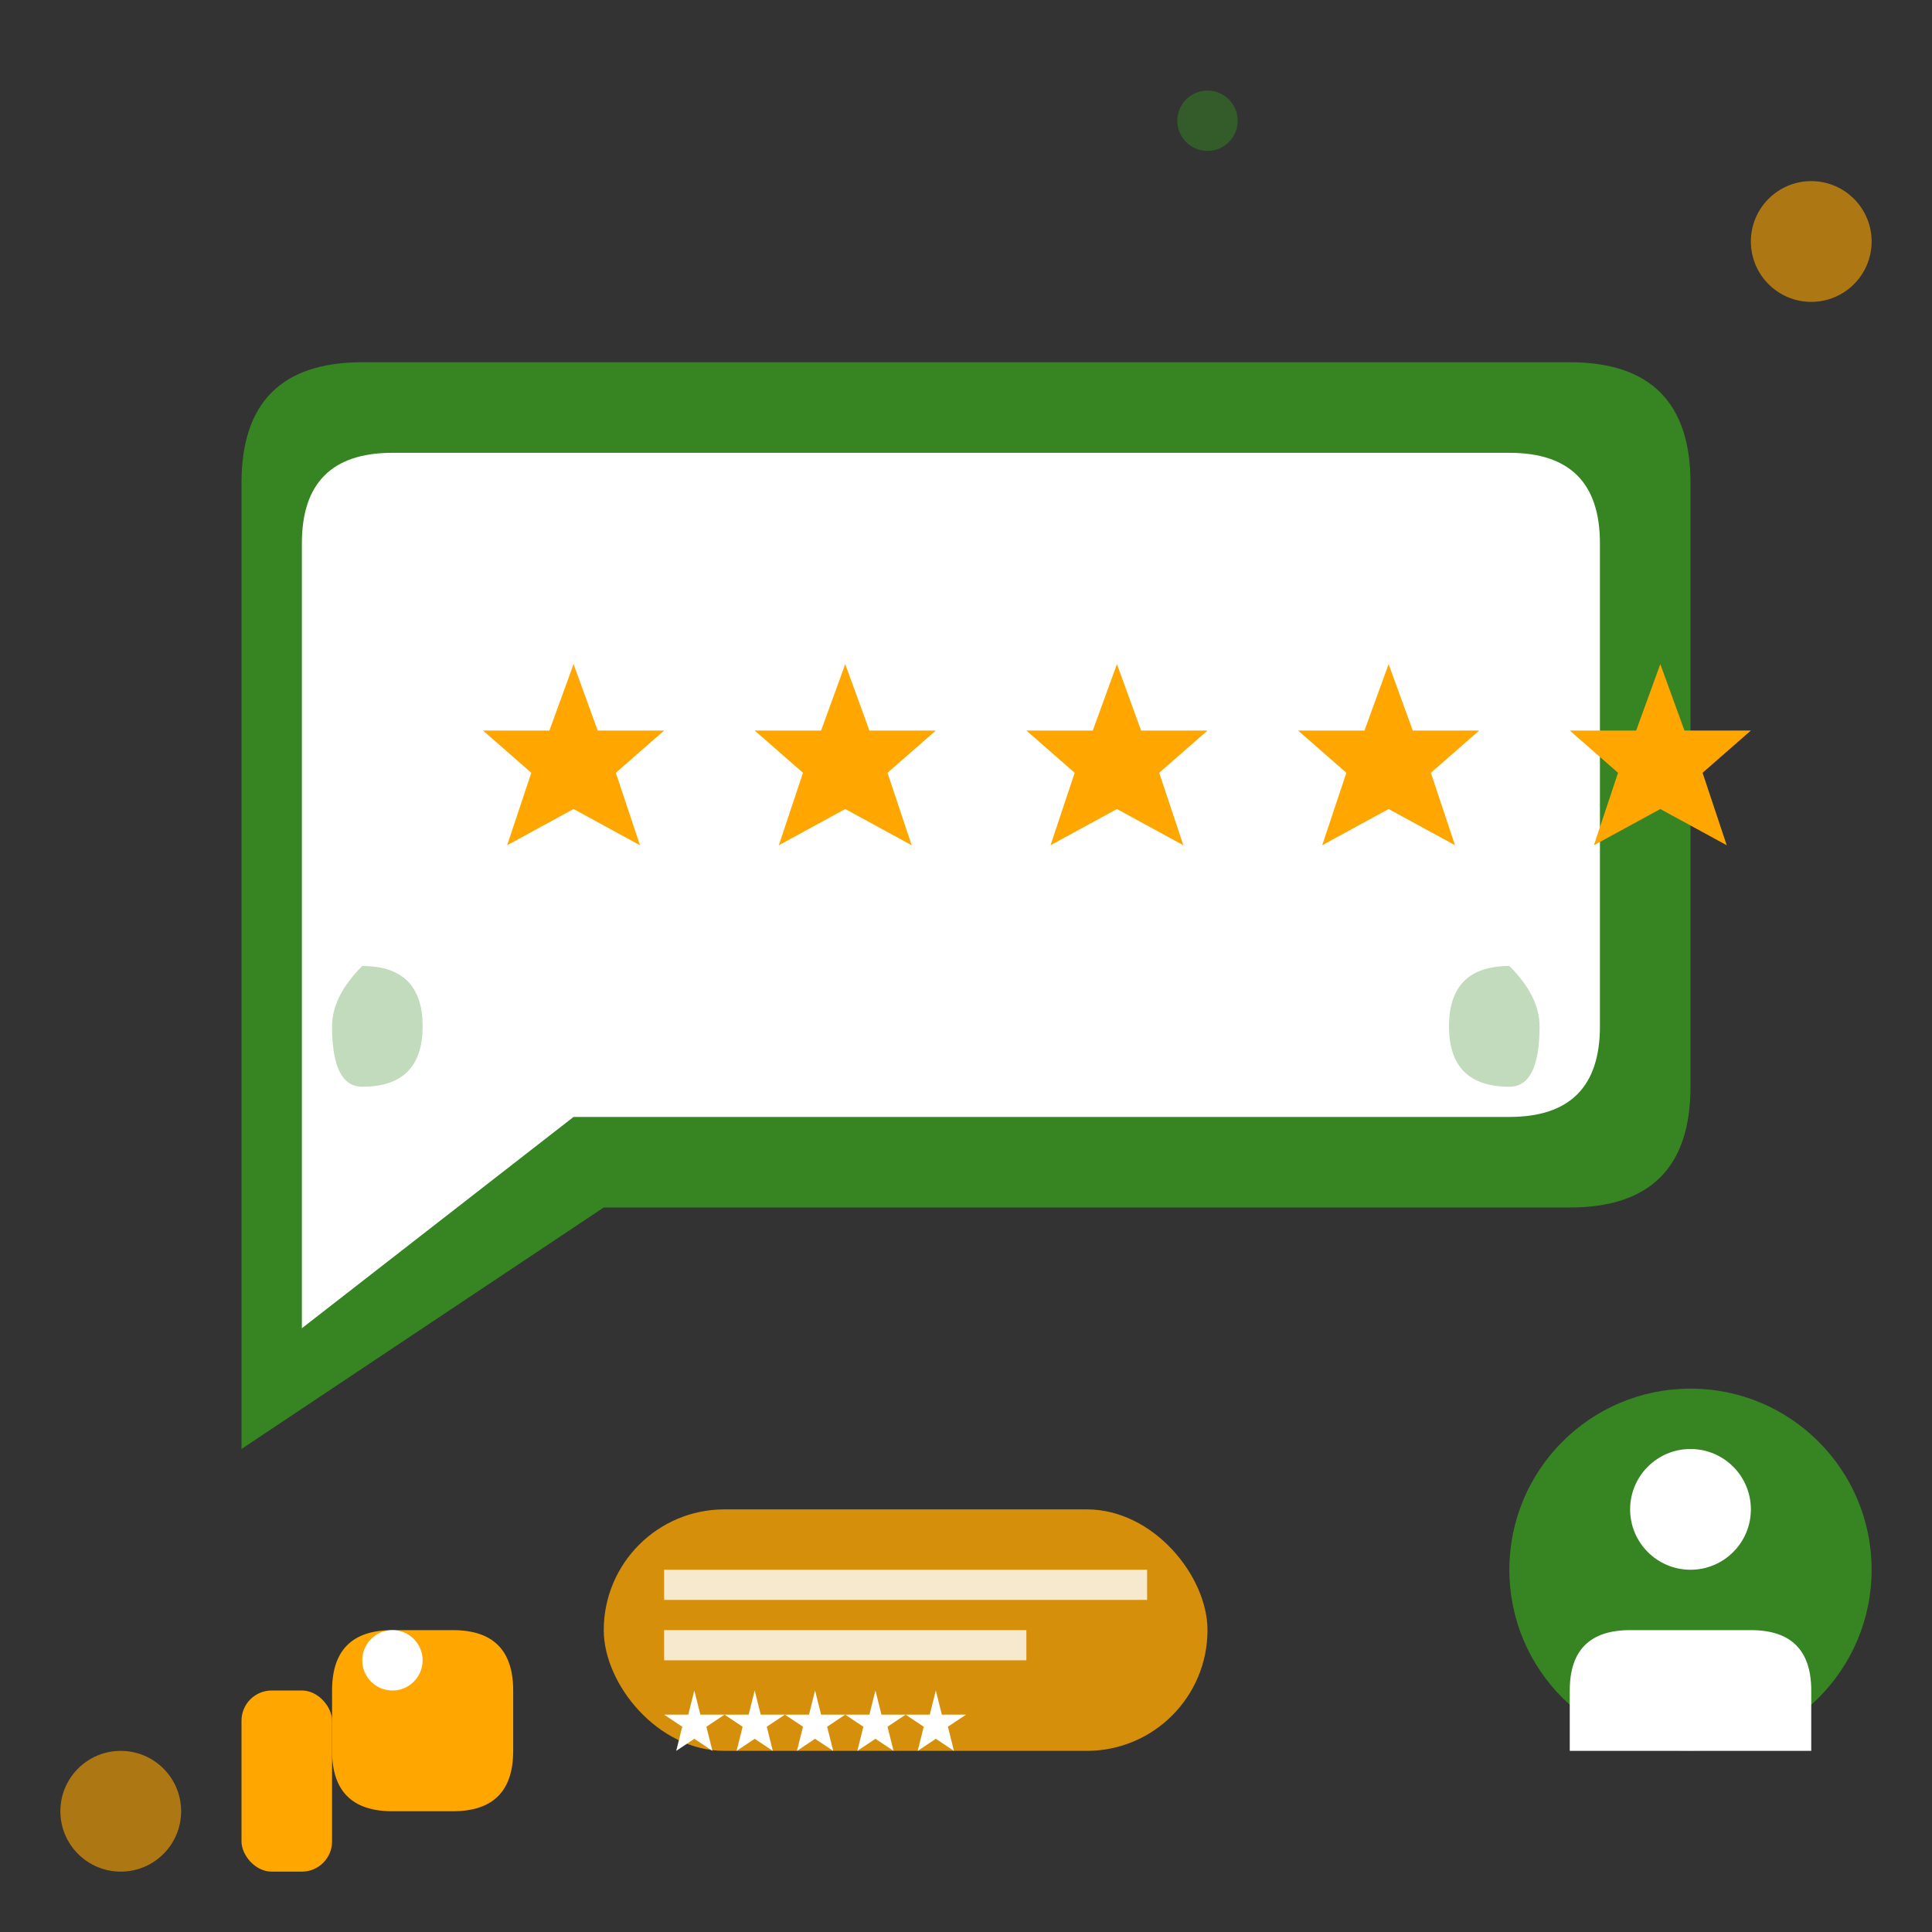
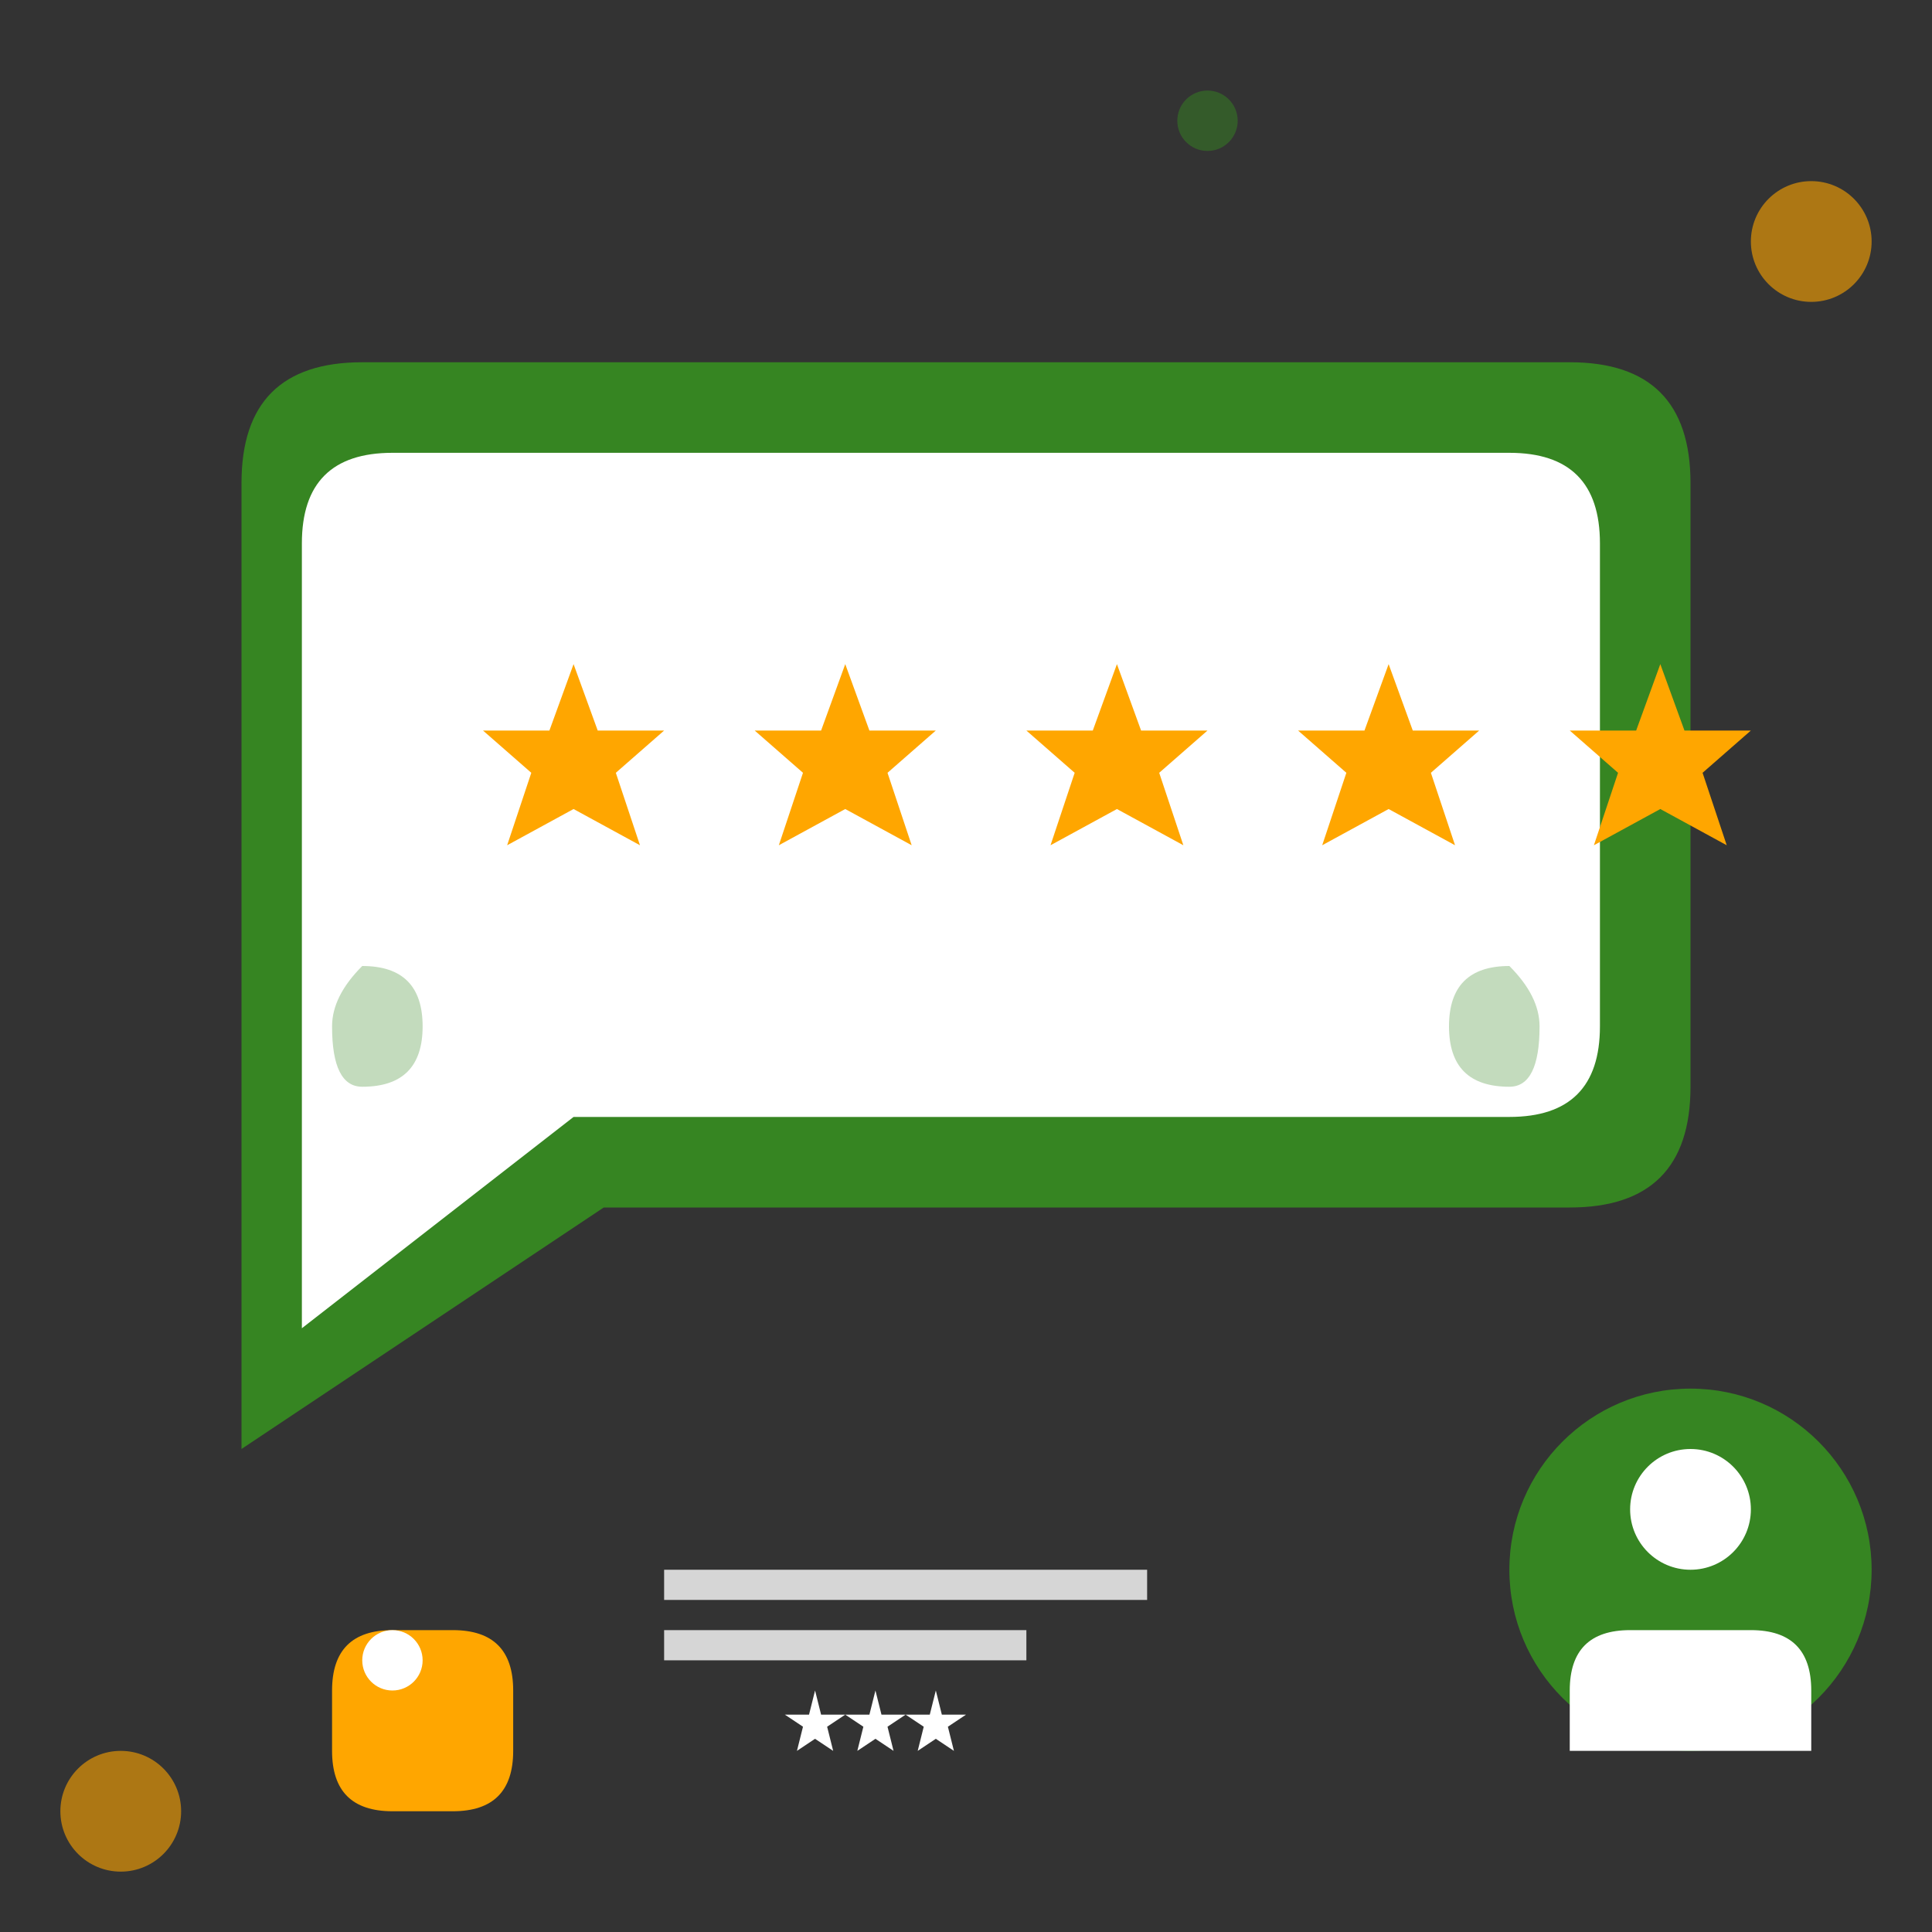
<svg xmlns="http://www.w3.org/2000/svg" width="64" height="64" viewBox="0 0 64 64" fill="none">
  <rect x="0" y="0" width="64" height="64" fill="#333333" stroke="none" />
  <path d="M8 16 Q8 12 12 12 L52 12 Q56 12 56 16 L56 36 Q56 40 52 40 L20 40 L8 48 Z" fill="#368522" />
  <path d="M10 18 Q10 15 13 15 L50 15 Q53 15 53 18 L53 34 Q53 37 50 37 L19 37 L10 44 Z" fill="white" />
  <g transform="translate(16, 22)">
    <path d="M3 0 L3.8 2.2 L6 2.2 L4.4 3.6 L5.2 6 L3 4.8 L0.8 6 L1.6 3.6 L0 2.2 L2.2 2.2 Z" fill="#FFA600" />
  </g>
  <g transform="translate(25, 22)">
    <path d="M3 0 L3.8 2.2 L6 2.2 L4.4 3.6 L5.2 6 L3 4.8 L0.8 6 L1.6 3.6 L0 2.2 L2.2 2.2 Z" fill="#FFA600" />
  </g>
  <g transform="translate(34, 22)">
    <path d="M3 0 L3.8 2.2 L6 2.2 L4.4 3.6 L5.2 6 L3 4.8 L0.8 6 L1.6 3.6 L0 2.2 L2.2 2.2 Z" fill="#FFA600" />
  </g>
  <g transform="translate(43, 22)">
    <path d="M3 0 L3.8 2.2 L6 2.2 L4.4 3.6 L5.2 6 L3 4.8 L0.8 6 L1.6 3.6 L0 2.2 L2.2 2.2 Z" fill="#FFA600" />
  </g>
  <g transform="translate(52, 22)">
    <path d="M3 0 L3.8 2.2 L6 2.2 L4.4 3.6 L5.2 6 L3 4.8 L0.8 6 L1.6 3.6 L0 2.2 L2.2 2.2 Z" fill="#FFA600" />
  </g>
  <g transform="translate(52, 48)">
    <circle cx="4" cy="4" r="6" fill="#368522" />
    <circle cx="4" cy="2" r="2" fill="white" />
    <path d="M0 8 Q0 6 2 6 L6 6 Q8 6 8 8 L8 10 L0 10 Z" fill="white" />
  </g>
  <g transform="translate(8, 52)">
-     <rect x="0" y="4" width="3" height="6" rx="1" fill="#FFA600" />
    <path d="M3 4 Q3 2 5 2 L7 2 Q9 2 9 4 L9 6 Q9 8 7 8 L5 8 Q3 8 3 6 Z" fill="#FFA600" />
    <circle cx="5" cy="3" r="1" fill="white" />
  </g>
  <g transform="translate(12, 32)">
    <path d="M0 0 Q2 0 2 2 Q2 4 0 4 Q-1 4 -1 2 Q-1 1 0 0" fill="#368522" opacity="0.3" />
  </g>
  <g transform="translate(48, 32)">
    <path d="M2 0 Q0 0 0 2 Q0 4 2 4 Q3 4 3 2 Q3 1 2 0" fill="#368522" opacity="0.3" />
  </g>
  <g transform="translate(20, 50)">
-     <rect x="0" y="0" width="20" height="8" rx="4" fill="#FFA600" opacity="0.8" />
    <rect x="2" y="2" width="16" height="1" fill="white" opacity="0.8" />
    <rect x="2" y="4" width="12" height="1" fill="white" opacity="0.8" />
    <g transform="translate(2, 6)">
-       <path d="M1 0 L1.2 0.8 L2 0.8 L1.4 1.2 L1.6 2 L1 1.6 L0.4 2 L0.6 1.2 L0 0.8 L0.8 0.8 Z" fill="white" />
-     </g>
+       </g>
    <g transform="translate(4, 6)">
-       <path d="M1 0 L1.2 0.8 L2 0.8 L1.4 1.2 L1.6 2 L1 1.6 L0.4 2 L0.6 1.2 L0 0.8 L0.8 0.8 Z" fill="white" />
-     </g>
+       </g>
    <g transform="translate(6, 6)">
      <path d="M1 0 L1.2 0.8 L2 0.8 L1.4 1.2 L1.6 2 L1 1.6 L0.4 2 L0.6 1.2 L0 0.8 L0.8 0.8 Z" fill="white" />
    </g>
    <g transform="translate(8, 6)">
      <path d="M1 0 L1.2 0.8 L2 0.8 L1.4 1.2 L1.6 2 L1 1.6 L0.4 2 L0.6 1.2 L0 0.8 L0.8 0.8 Z" fill="white" />
    </g>
    <g transform="translate(10, 6)">
      <path d="M1 0 L1.2 0.8 L2 0.8 L1.4 1.2 L1.6 2 L1 1.6 L0.4 2 L0.6 1.2 L0 0.8 L0.8 0.8 Z" fill="white" />
    </g>
  </g>
  <circle cx="60" cy="8" r="2" fill="#FFA600" opacity="0.6" />
  <circle cx="4" cy="60" r="2" fill="#FFA600" opacity="0.6" />
  <circle cx="40" cy="4" r="1" fill="#368522" opacity="0.5" />
</svg>